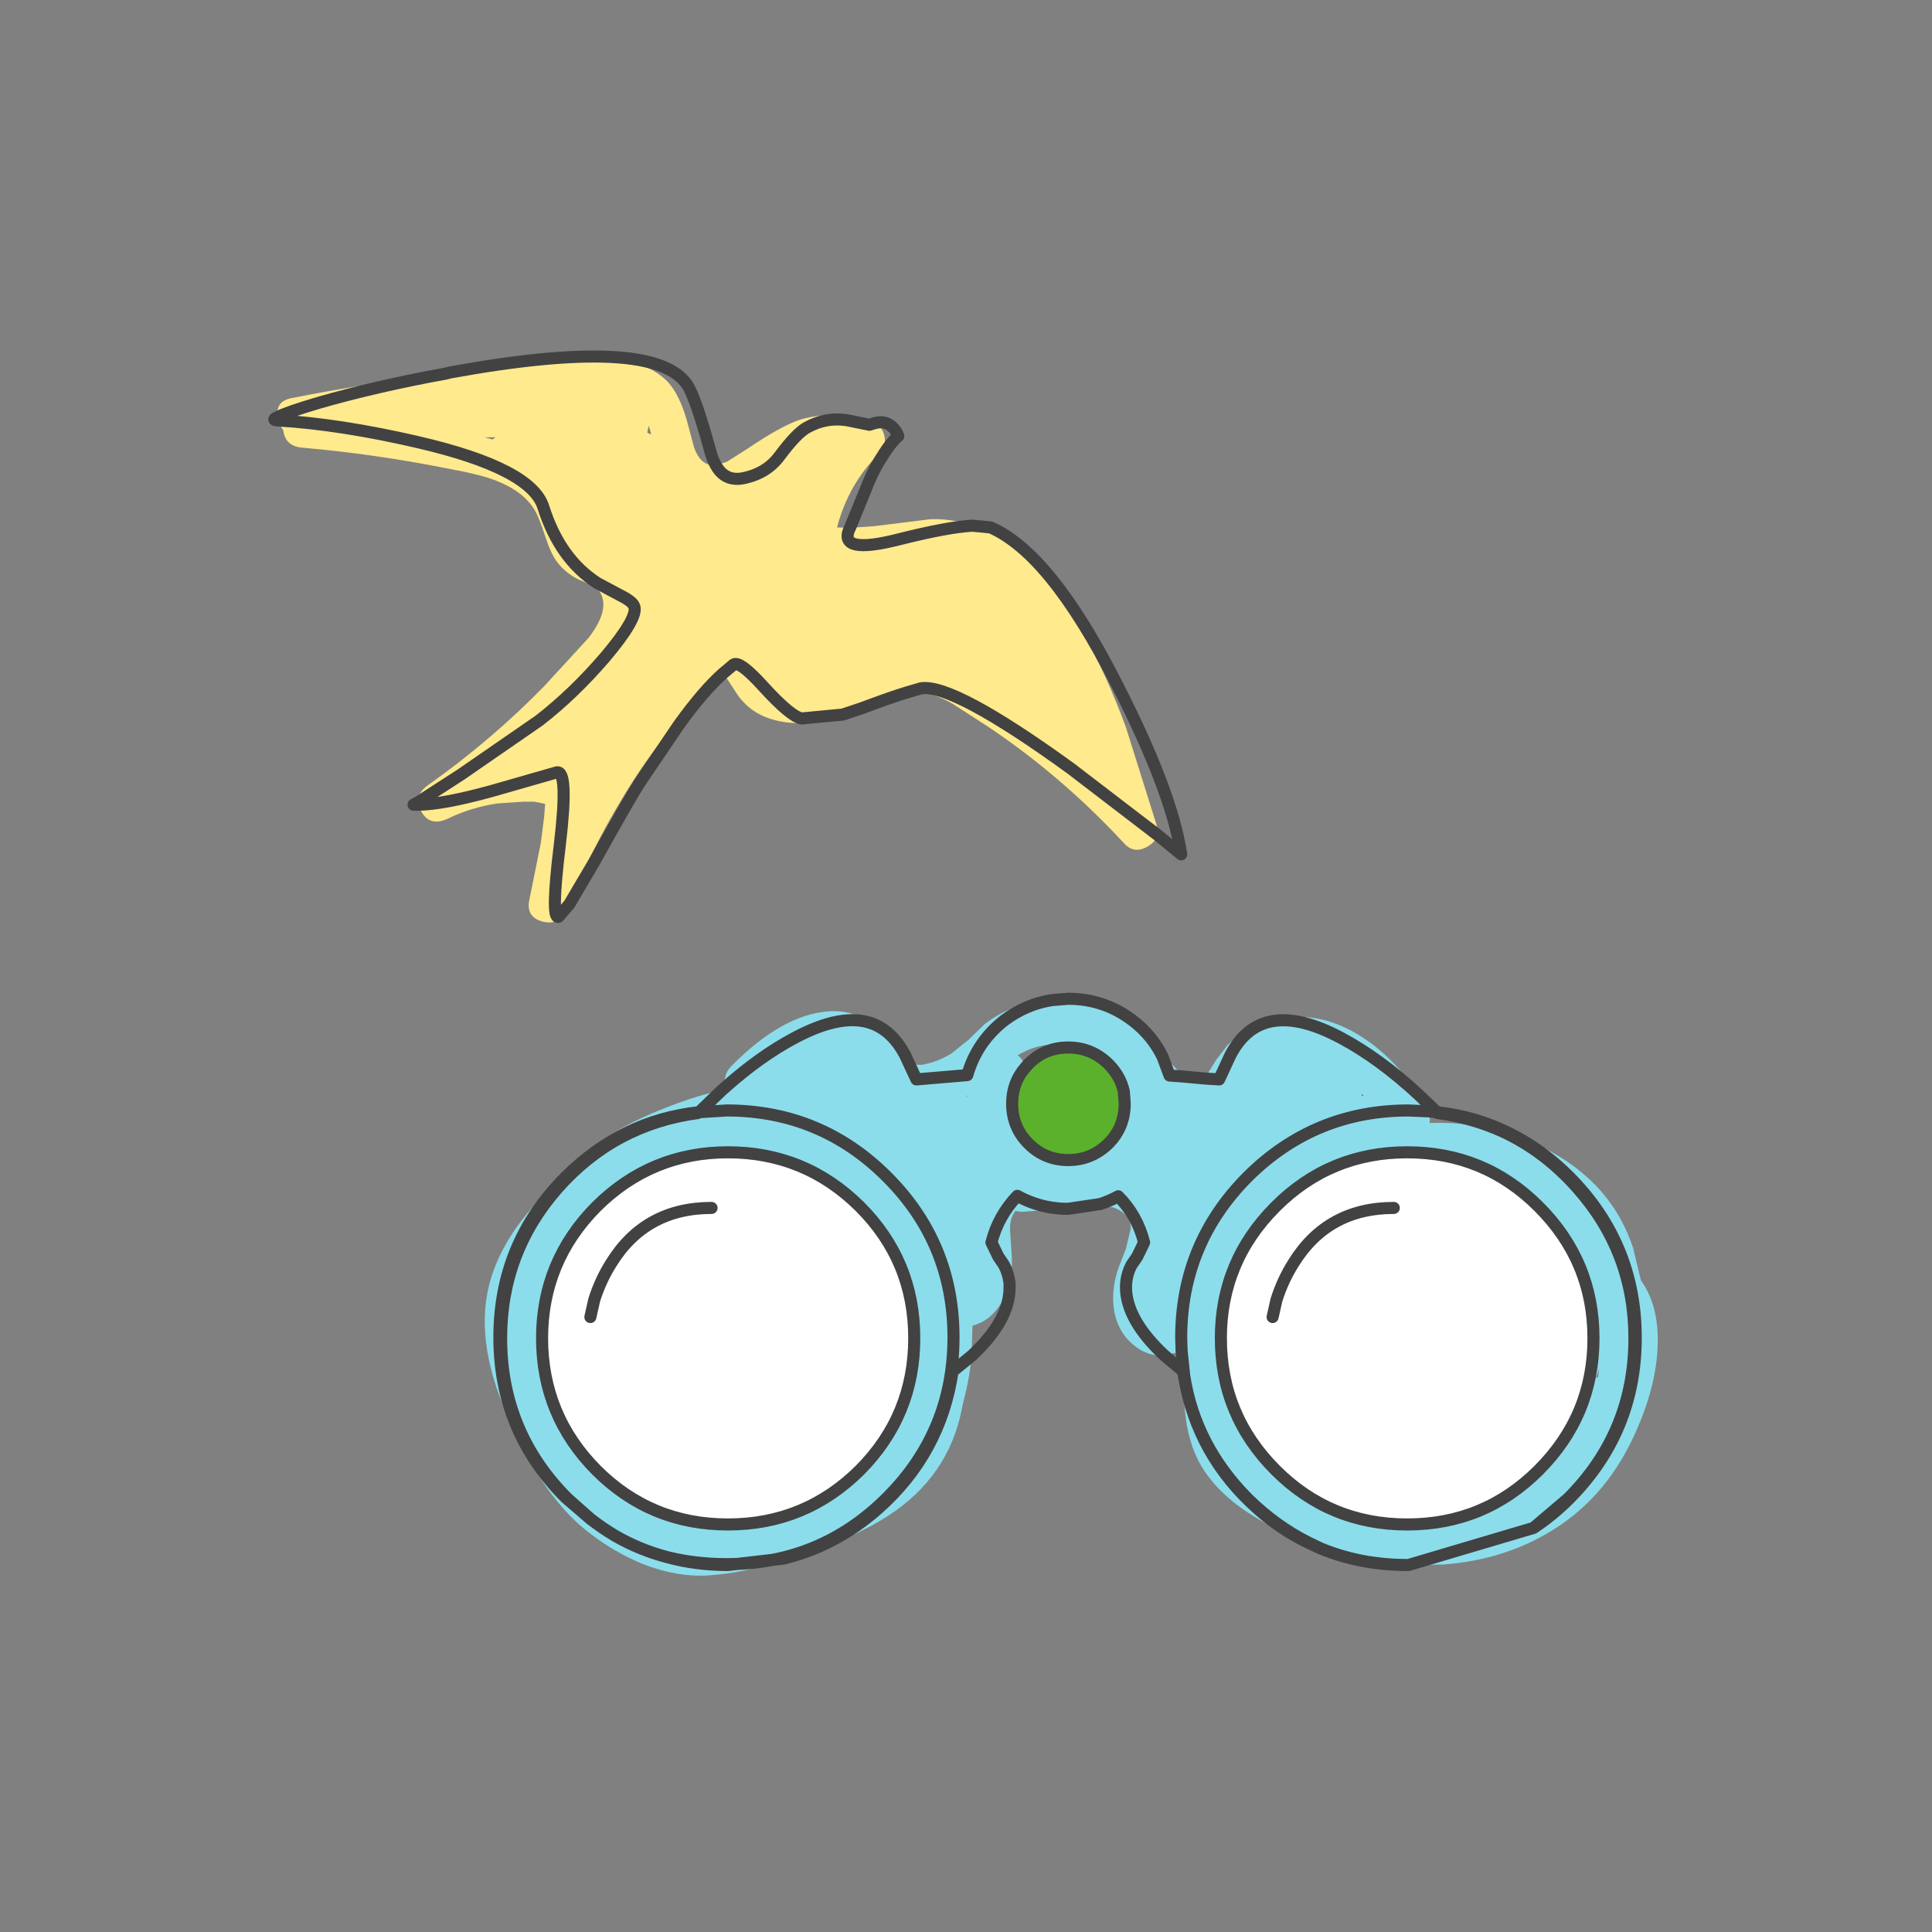
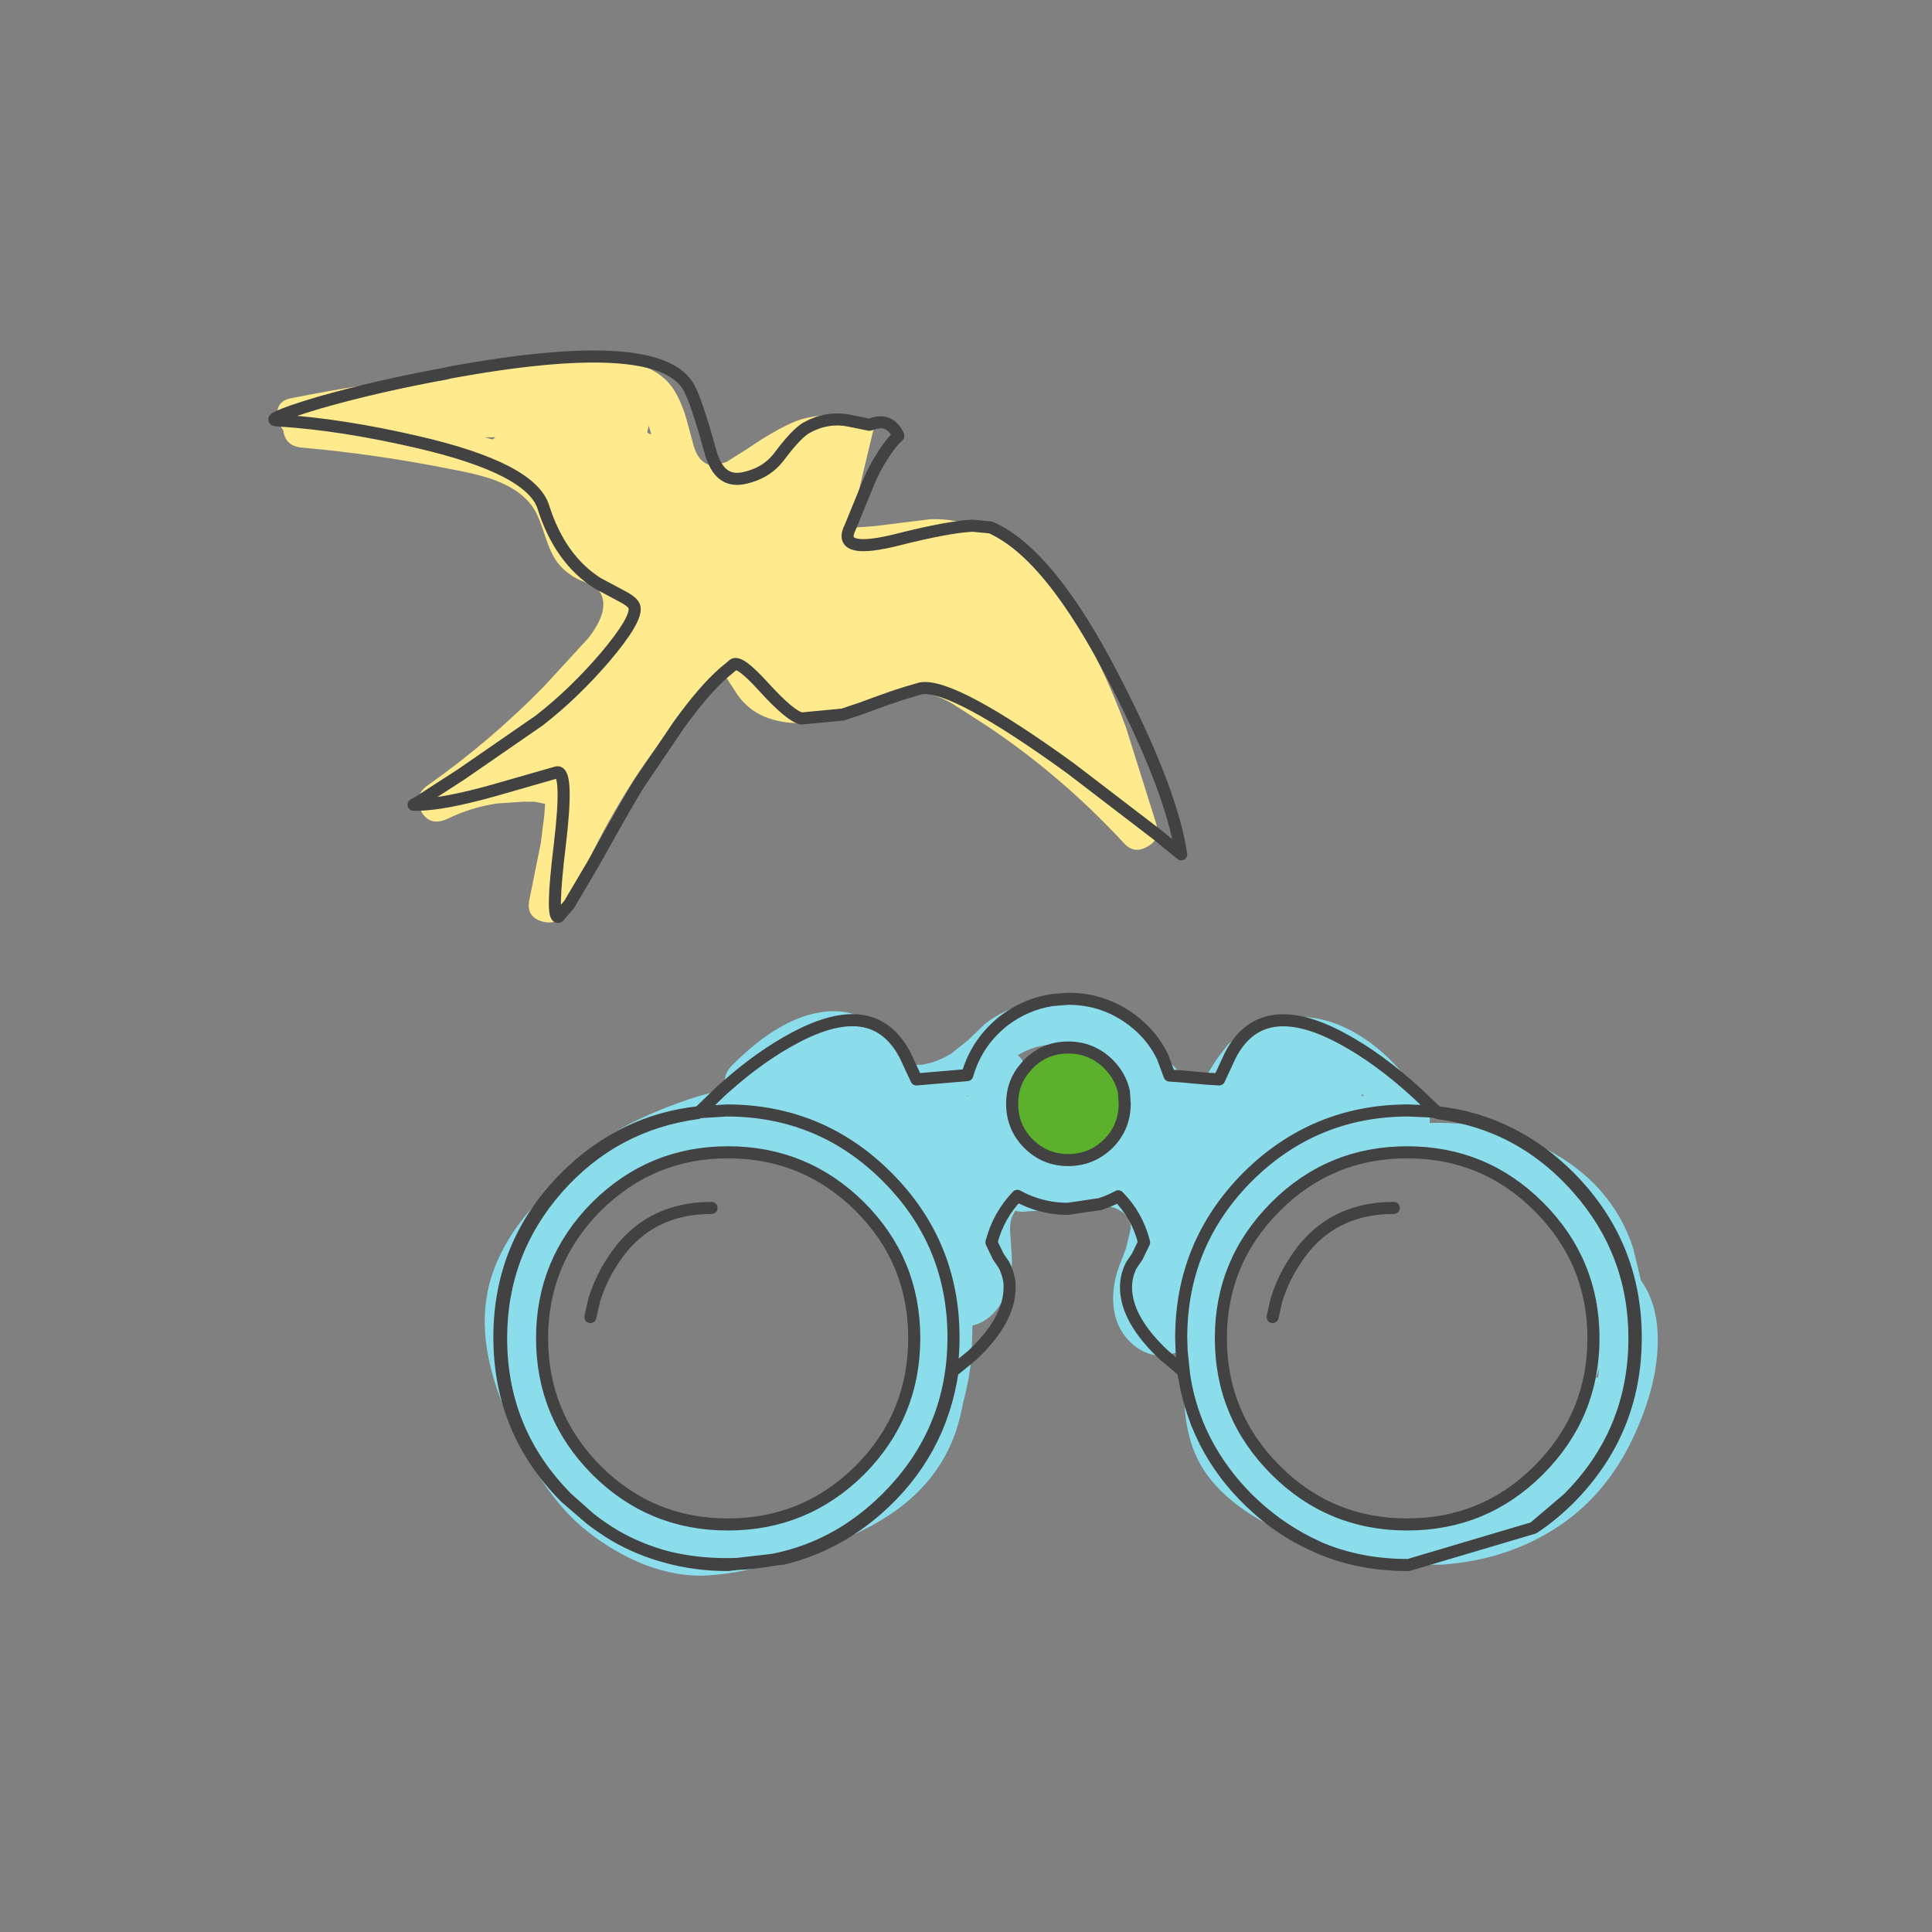
<svg xmlns="http://www.w3.org/2000/svg" width="224" height="224" viewBox="0 0 224 224" preserveAspectRatio="xMinYMin meet">
  <rect x="0" y="0" width="224" height="224" fill="#808080" stroke="none" />
  <defs />
  <g>
    <path stroke="none" fill="#8cddeb" d="M163.3 181.45 L177.8 177.15 Q180 175.7 181.95 173.75 189.65 166 189.65 155.1 189.65 144.2 181.95 136.45 178.85 133.35 175.2 131.5 178.85 133.35 181.95 136.45 189.65 144.2 189.65 155.1 189.65 166 181.95 173.75 180 175.7 177.8 177.15 L163.3 181.45 163.2 181.45 Q157.5 181.15 151.7 178.85 147.9 176.95 144.65 173.75 138.55 167.6 137.3 159.5 138.55 167.6 144.65 173.75 147.9 176.95 151.7 178.85 L151.45 178.75 Q147.3 177.1 144.65 175.35 141.1 173 139.3 170 137.55 167.05 137.3 162.55 L137.3 159.7 Q138.85 168.8 145.9 175 148.5 177.3 151.45 178.75 148.5 177.3 145.9 175 138.85 168.8 137.3 159.7 L137.3 159.5 137.4 156.45 137 156.65 136.55 156.8 135 157.15 Q130.6 153.05 130.55 149.3 130.55 147.85 131.2 146.65 L131.85 145.7 132.65 144.05 Q131.85 140.9 129.65 138.7 128.65 139.25 127.55 139.6 128.65 139.25 129.65 138.7 131.85 140.9 132.65 144.05 L131.85 145.7 131.2 146.65 Q130.55 147.85 130.55 149.3 130.6 153.05 135 157.15 133.1 157.3 131.5 156 129.4 154.3 129.1 151.4 128.9 149.25 129.7 146.95 L130.55 144.75 131.1 142.45 Q131.15 140.85 129.25 140.05 L127.55 139.6 127.2 139.55 124.1 140.05 123.4 140.15 Q120.5 140.05 117.95 138.65 115.75 140.95 114.95 144.05 L115.75 145.7 116.4 146.65 Q116.9 147.6 117.05 148.75 116.9 147.6 116.4 146.65 L115.75 145.7 114.95 144.05 Q115.75 140.95 117.95 138.65 120.5 140.05 123.4 140.15 L118.45 140.5 117.7 140.4 117.5 140.75 Q117.1 141.45 117.1 142.55 L117.3 145.5 Q117.4 147.2 117.05 148.75 L116.35 150.6 Q115.05 153.1 112.75 153.7 L112.65 157.2 110.5 158.95 110.45 158.95 Q109.05 168.55 101.7 175 97 179.1 91.25 180.6 97 179.1 101.7 175 109.05 168.55 110.45 158.95 L110.5 158.95 112.65 157.2 Q112.4 159.9 111.7 162.5 L111.3 164.35 Q109.4 172 102 176.35 L100.95 176.95 99.15 177.85 98.8 178 97.7 178.45 97.55 178.55 Q94.7 180.3 91.35 180.6 L91.25 180.6 91 180.65 90.9 180.7 84.4 181.45 Q80.7 181.45 77.4 180.55 80.65 181.35 84.25 181.35 95.15 181.35 102.85 173.65 110.55 165.95 110.55 155.05 110.55 144.15 102.85 136.45 95.15 128.75 84.25 128.75 L81.05 128.95 83.7 126.4 81.05 128.95 84.25 128.75 Q95.15 128.75 102.85 136.45 110.55 144.15 110.55 155.05 110.55 165.95 102.85 173.65 95.15 181.35 84.25 181.35 80.65 181.35 77.4 180.55 80.7 181.45 84.4 181.45 L90.9 180.7 89.95 181.05 Q86.4 182.35 82.2 182.65 78.65 182.9 74.7 181.4 71.2 180 68.1 177.55 62.55 173.2 58.4 163.1 54.65 154.05 57.3 147.1 59.5 141.4 65 136.9 L65.7 136 Q67.95 133.25 71.5 131.15 74.25 129.5 78.45 127.95 81.15 126.95 83.7 126.4 L84.15 126.3 84.1 126.15 84.1 126.05 Q83.8 124.65 84.75 123.65 90.7 117.6 96.15 117.25 98.95 117.1 101.2 118.7 L101.95 119.3 103.2 120.65 104.35 122.1 105.2 123 105.25 123 106.25 125.15 112.15 124.65 Q113.25 120.8 116.45 118.3 119 116.4 122 115.95 119 116.4 116.45 118.3 113.25 120.8 112.15 124.65 L106.25 125.15 105.25 123 106.15 123.45 106.65 123.45 106.95 123.45 108 123.2 Q109.15 122.85 110.3 122.15 L112.3 120.55 114.15 118.75 Q116.15 117.2 118.45 116.55 L122 115.95 Q124.95 115.8 127.85 117 131.95 118.65 134.4 122.3 L134.8 122.55 135.6 124.7 137 124.8 135.6 124.7 134.8 122.55 Q136.2 123.45 137 124.8 L137.25 125.35 138.1 125.55 138.8 125.55 139.25 125.45 139.25 125.4 139.75 125.05 141.35 125.15 142.65 122.35 Q146.25 115.4 155.5 120.35 159.9 122.7 164.4 126.85 159.9 122.7 155.5 120.35 146.25 115.4 142.65 122.35 L141.35 125.15 139.75 125.05 139.85 124.75 141 122.9 142.3 121.2 Q144.1 119.4 146.85 118.5 152.35 116.75 157.7 120.1 161.55 122.5 164.4 126.85 L165.35 128.4 165.6 128.85 163.3 128.75 Q152.4 128.75 144.65 136.45 136.95 144.2 136.95 155.1 L137 156.65 136.95 155.1 Q136.95 144.2 144.65 136.45 152.4 128.75 163.3 128.75 L165.6 128.85 Q165.85 129.55 165.75 130.2 170.2 130.05 174.25 131.2 L175.2 131.5 Q177.35 132.2 179.4 133.3 186.9 137.25 189.35 144.7 L190.25 148.45 Q192.3 151.3 192.2 155.75 192.1 160.95 189.2 167 186.2 173.2 180.95 176.8 175 180.85 167.25 181.4 L163.3 181.45 M177.8 177.15 L181.8 173.75 Q189.5 166.05 189.5 155.15 189.5 145.2 182.9 137.75 179.1 133.45 174.25 131.2 179.1 133.45 182.9 137.75 189.5 145.2 189.5 155.15 189.5 166.05 181.8 173.75 L177.8 177.15 M184.75 155.15 Q184.75 146.25 178.4 139.9 172.1 133.6 163.15 133.6 154.2 133.6 147.9 139.9 141.55 146.25 141.55 155.15 141.55 164.1 147.9 170.45 154.2 176.75 163.15 176.75 172.1 176.75 178.4 170.45 184.75 164.1 184.75 155.15 M185.3 159.65 L185.4 158.65 185.05 159.75 185.3 159.65 M84.1 126.05 Q88.15 122.45 92.1 120.35 97.7 117.35 101.2 118.7 97.7 117.35 92.1 120.35 88.15 122.45 84.1 126.05 M81.05 128.95 Q72.2 129.9 65.6 136.45 57.9 144.15 57.9 155.05 57.9 165.95 65.6 173.65 L68.45 176.1 65.8 173.75 Q58.1 166.05 58.1 155.15 58.1 145.2 64.65 137.75 71.2 130.35 80.9 129.05 L81.05 128.95 80.9 129.05 Q71.2 130.35 64.65 137.75 58.1 145.2 58.1 155.15 58.1 166.05 65.8 173.75 L68.45 176.1 Q69.8 177.15 71.3 178.05 74.15 179.7 77.4 180.55 74.15 179.7 71.3 178.05 69.8 177.15 68.45 176.1 L65.6 173.65 Q57.9 165.95 57.9 155.05 57.9 144.15 65.6 136.45 72.2 129.9 81.05 128.95 M69.15 170.45 Q75.45 176.75 84.4 176.75 93.35 176.75 99.7 170.45 106 164.1 106 155.15 106 146.2 99.7 139.9 93.35 133.6 84.4 133.6 75.5 133.6 69.15 139.9 62.85 146.25 62.85 155.15 62.85 164.1 69.15 170.45 M130.3 126.55 L130.35 126.35 130.45 126 130.45 125.75 130.4 125.65 130.35 125.55 130.2 125.3 Q128.35 122.1 124.55 121.3 120.95 120.55 118 122.35 118.6 122.8 118.9 123.75 117.35 125.5 117.35 127.95 117.35 130.7 119.25 132.6 121.15 134.5 123.85 134.5 126.55 134.5 128.5 132.6 130.4 130.7 130.4 127.95 L130.3 126.55 M157.9 126.8 L157.85 127.1 158.1 127.05 157.9 126.8 M112.2 127 L112.05 127.1 112.15 127.15 112.2 127" />
-     <path stroke="none" fill="#ffffff" d="M184.75 155.15 Q184.75 164.1 178.4 170.45 172.1 176.75 163.15 176.75 154.2 176.75 147.9 170.45 141.55 164.1 141.55 155.15 141.55 146.25 147.9 139.9 154.2 133.6 163.15 133.6 172.1 133.6 178.4 139.9 184.75 146.25 184.75 155.15 M82.5 140.05 Q74.85 140.05 70.9 146.4 69.65 148.35 68.9 150.7 L68.45 152.7 68.9 150.7 Q69.65 148.35 70.9 146.4 74.85 140.05 82.5 140.05 M69.15 170.45 Q62.85 164.1 62.85 155.15 62.85 146.25 69.15 139.9 75.5 133.6 84.4 133.6 93.35 133.6 99.7 139.9 106 146.2 106 155.15 106 164.1 99.7 170.45 93.35 176.75 84.4 176.75 75.45 176.75 69.15 170.45 M161.6 140.05 Q153.95 140.05 150 146.4 148.75 148.35 148 150.7 L147.55 152.7 148 150.7 Q148.75 148.35 150 146.4 153.95 140.05 161.6 140.05" />
-     <path stroke="none" fill="#ffea8d" d="M134.2 96.8 Q134 97.6 133.05 98.15 131.5 99.05 130.35 97.8 123 89.85 114.25 84.05 L110.45 81.6 Q108.05 80.25 106.2 80.2 L105.25 80.25 106.8 79.8 Q110.55 79.25 124.15 89.1 L134.2 96.8 124.15 89.1 Q110.55 79.25 106.8 79.8 L105.25 80.25 Q103.7 80.35 101.85 81.1 L97.7 82.85 Q93.2 84.45 89.7 83.45 87.6 82.9 86.2 81.4 85.7 80.9 85.15 80 L84.2 78.55 83.8 78.1 85.05 77.05 Q85.75 76.55 88.55 79.65 91.7 83.1 92.95 83.3 L97.7 82.85 92.95 83.3 Q91.7 83.1 88.55 79.65 85.75 76.55 85.05 77.05 L83.8 78.1 83.65 77.95 83.6 77.95 79.85 81.95 Q76.65 85.75 74.35 89.1 69.3 96.65 66 104.85 L65.75 105.4 Q64.95 107.35 62.9 106.85 60.9 106.3 61.4 104.2 L62.7 97.75 63.1 94.6 63.2 93.2 61.95 92.95 60.7 92.95 57.7 93.15 Q54.6 93.6 51.85 94.95 49.85 95.85 48.85 94.1 L48.55 93.3 Q51.45 93.25 57.05 91.7 L64.55 89.55 Q65.95 89.25 64.9 98 63.85 106.6 64.75 106.3 L66 104.85 64.75 106.3 Q63.85 106.6 64.9 98 65.95 89.25 64.55 89.55 L57.05 91.7 Q51.45 93.25 48.55 93.3 L48.5 93 Q48.4 91.9 49.6 91.05 56.95 85.85 63.1 79.55 L68.2 74 Q70.85 70.6 69.5 68.55 69.2 68.1 68.4 67.75 L67.1 67.2 Q65.5 66.4 64.55 65.1 63.85 64.15 63.2 62.15 62.5 60 62 59.15 60.7 56.95 57.45 55.7 55.65 55 51.8 54.3 43.5 52.65 35.05 51.9 33.1 51.75 32.85 49.95 L32.85 49.9 Q32.5 49.45 32.3 48.75 39.55 49.2 48.4 51.25 61.6 54.3 63 58.8 64.9 64.8 69.25 67.6 L72.15 69.15 Q73.4 69.8 73.55 70.35 73.95 71.7 70.15 76.2 66.5 80.45 62.5 83.55 L53.45 89.8 48.5 93 53.45 89.8 62.5 83.55 Q66.5 80.45 70.15 76.2 73.95 71.7 73.55 70.35 73.4 69.8 72.15 69.15 L69.25 67.6 Q64.9 64.8 63 58.8 61.6 54.3 48.4 51.25 39.55 49.2 32.3 48.75 L32.2 48.35 Q31.9 46.5 33.85 46.15 41.9 44.55 51.75 43.3 43.75 44.75 36.95 46.7 33.25 47.8 32.2 48.35 33.25 47.8 36.95 46.7 43.75 44.75 51.75 43.3 L53.8 43 62.8 42.1 70.6 41.65 Q74.85 41.85 77.2 44.05 78.9 45.7 79.85 49.55 L80.45 51.8 Q80.9 53.15 81.7 53.65 82.25 54 83 53.95 L84.25 53.55 86.55 52.1 Q90.75 49.25 92.95 48.6 97.05 47.5 100.95 48.8 L101.45 49.05 100.8 49.25 98.35 48.75 Q95.8 48.3 93.5 49.6 92.35 50.25 90.4 52.85 88.9 54.9 86.15 55.45 84.05 55.85 83 53.95 84.05 55.85 86.15 55.45 88.9 54.9 90.4 52.85 92.35 50.25 93.5 49.6 95.8 48.3 98.35 48.75 L100.8 49.25 101.45 49.05 Q102.25 49.45 102.5 50.4 102.85 51.6 101.95 52.55 98.35 56.15 97.05 61.15 L98.55 61.2 101.4 61 107.85 60.2 Q110.35 60.1 112.75 60.95 119.75 63.35 125.65 73.6 128.3 78.2 130.55 84.35 L134.1 95.65 134.2 96.8 M112.75 60.95 Q109.9 61.1 104.15 62.55 97.25 64.3 98.45 61.4 L98.55 61.2 98.45 61.4 Q97.25 64.3 104.15 62.55 109.9 61.1 112.75 60.95 M56.2 50.7 L57.1 50.95 57.45 50.7 56.2 50.7 M75.2 49.35 L75.05 50.15 75.3 50.3 75.5 50.35 75.35 49.8 75.2 49.35" />
+     <path stroke="none" fill="#ffea8d" d="M134.2 96.8 Q134 97.6 133.05 98.15 131.5 99.05 130.35 97.8 123 89.85 114.25 84.05 L110.45 81.6 Q108.05 80.25 106.2 80.2 L105.25 80.25 106.8 79.8 Q110.55 79.25 124.15 89.1 L134.2 96.8 124.15 89.1 Q110.55 79.25 106.8 79.8 L105.25 80.25 Q103.7 80.35 101.85 81.1 L97.7 82.85 Q93.2 84.45 89.7 83.45 87.6 82.9 86.2 81.4 85.7 80.9 85.15 80 L84.2 78.55 83.8 78.1 85.05 77.05 Q85.75 76.55 88.55 79.65 91.7 83.1 92.95 83.3 L97.7 82.85 92.95 83.3 Q91.7 83.1 88.55 79.65 85.75 76.55 85.05 77.05 L83.8 78.1 83.65 77.95 83.6 77.95 79.85 81.95 Q76.65 85.75 74.35 89.1 69.3 96.65 66 104.85 L65.75 105.4 Q64.95 107.35 62.9 106.85 60.9 106.3 61.4 104.2 L62.7 97.75 63.1 94.6 63.2 93.2 61.95 92.95 60.7 92.95 57.7 93.15 Q54.6 93.6 51.85 94.95 49.85 95.85 48.85 94.1 L48.55 93.3 Q51.45 93.25 57.05 91.7 L64.55 89.55 Q65.95 89.25 64.9 98 63.85 106.6 64.75 106.3 L66 104.85 64.75 106.3 Q63.85 106.6 64.9 98 65.95 89.25 64.55 89.55 L57.05 91.7 Q51.45 93.25 48.55 93.3 L48.5 93 Q48.4 91.9 49.6 91.05 56.95 85.85 63.1 79.55 L68.2 74 Q70.85 70.6 69.5 68.55 69.2 68.1 68.4 67.75 L67.1 67.2 Q65.5 66.4 64.55 65.1 63.85 64.15 63.2 62.15 62.5 60 62 59.15 60.7 56.95 57.45 55.7 55.65 55 51.8 54.3 43.5 52.65 35.05 51.9 33.1 51.75 32.85 49.95 L32.85 49.9 Q32.5 49.45 32.3 48.75 39.55 49.2 48.4 51.25 61.6 54.3 63 58.8 64.9 64.8 69.25 67.6 L72.15 69.15 Q73.4 69.8 73.55 70.35 73.95 71.7 70.15 76.2 66.5 80.45 62.5 83.55 L53.45 89.8 48.5 93 53.45 89.8 62.5 83.55 Q66.5 80.45 70.15 76.2 73.95 71.7 73.55 70.35 73.4 69.8 72.15 69.15 L69.25 67.6 Q64.9 64.8 63 58.8 61.6 54.3 48.4 51.25 39.55 49.2 32.3 48.75 L32.2 48.35 Q31.9 46.5 33.85 46.15 41.9 44.55 51.75 43.3 43.75 44.75 36.95 46.7 33.25 47.8 32.2 48.35 33.25 47.8 36.95 46.7 43.75 44.75 51.75 43.3 L53.8 43 62.8 42.1 70.6 41.65 Q74.85 41.85 77.2 44.05 78.9 45.7 79.85 49.55 L80.45 51.8 Q80.9 53.15 81.7 53.65 82.25 54 83 53.95 L84.25 53.55 86.55 52.1 Q90.75 49.25 92.95 48.6 97.05 47.5 100.95 48.8 L101.45 49.05 100.8 49.25 98.35 48.75 Q95.8 48.3 93.5 49.6 92.35 50.25 90.4 52.85 88.9 54.9 86.15 55.45 84.05 55.85 83 53.95 84.05 55.85 86.15 55.45 88.9 54.9 90.4 52.85 92.35 50.25 93.5 49.6 95.8 48.3 98.35 48.75 L100.8 49.25 101.45 49.05 L98.55 61.2 101.4 61 107.85 60.2 Q110.35 60.1 112.75 60.95 119.75 63.35 125.65 73.6 128.3 78.2 130.55 84.35 L134.1 95.65 134.2 96.8 M112.75 60.95 Q109.9 61.1 104.15 62.55 97.25 64.3 98.45 61.4 L98.55 61.2 98.45 61.4 Q97.25 64.3 104.15 62.55 109.9 61.1 112.75 60.95 M56.2 50.7 L57.1 50.95 57.45 50.7 56.2 50.7 M75.2 49.35 L75.05 50.15 75.3 50.3 75.5 50.35 75.35 49.8 75.2 49.35" />
    <path stroke="none" fill="#5bb12b" d="M130.3 126.55 L130.4 127.95 Q130.4 130.7 128.5 132.6 126.55 134.5 123.85 134.5 121.15 134.5 119.25 132.6 117.35 130.7 117.35 127.95 117.35 125.5 118.9 123.75 L119.25 123.35 Q121.15 121.45 123.85 121.45 126.55 121.45 128.5 123.35 129.9 124.75 130.3 126.55" />
    <path fill="none" stroke="#424242" stroke-width="1.4" stroke-linecap="round" stroke-linejoin="round" d="M175.2 131.5 Q178.85 133.35 181.95 136.45 189.65 144.2 189.65 155.1 189.65 166 181.95 173.75 180 175.7 177.8 177.15 L163.3 181.45 M174.25 131.2 Q179.1 133.45 182.9 137.75 189.5 145.2 189.5 155.15 189.5 166.05 181.8 173.75 L177.8 177.15 M184.75 155.15 Q184.75 164.1 178.4 170.45 172.1 176.75 163.15 176.75 154.2 176.75 147.9 170.45 141.55 164.1 141.55 155.15 141.55 146.25 147.9 139.9 154.2 133.6 163.15 133.6 172.1 133.6 178.4 139.9 184.75 146.25 184.75 155.15 M112.75 60.95 L114.85 61.15 Q121.75 64.15 129.35 79.05 135.85 91.7 136.95 99.05 L134.2 96.8 124.15 89.1 Q110.55 79.25 106.8 79.8 L105.25 80.25 Q103.4 80.8 99.95 82.1 L97.7 82.85 92.95 83.3 Q91.7 83.1 88.55 79.65 85.75 76.55 85.05 77.05 L83.8 78.1 Q81.55 80.1 78.7 84.05 L74.1 90.85 Q73.15 92.3 68.8 100.1 L66 104.85 64.75 106.3 Q63.85 106.6 64.9 98 65.95 89.25 64.55 89.55 L57.05 91.7 Q51.45 93.25 48.55 93.3 L47.95 93.3 48.5 93 53.45 89.8 62.5 83.55 Q66.5 80.45 70.15 76.2 73.95 71.7 73.55 70.35 73.4 69.8 72.15 69.15 L69.25 67.6 Q64.9 64.8 63 58.8 61.6 54.3 48.4 51.25 39.55 49.2 32.3 48.75 L32.2 48.75 Q31.4 48.7 32.2 48.35 33.25 47.8 36.95 46.7 43.75 44.75 51.75 43.3 L52.1 43.2 Q75.9 38.85 79.7 44.65 80.65 46.1 82.35 52.3 82.6 53.25 83 53.95 84.05 55.85 86.15 55.45 88.9 54.9 90.4 52.85 92.35 50.25 93.5 49.6 95.8 48.3 98.35 48.75 L100.8 49.25 101.45 49.05 Q102.6 48.75 103.4 49.45 103.95 49.95 104.15 50.55 103.25 51.3 101.95 53.45 101.15 54.75 100.35 56.8 L98.55 61.2 98.45 61.4 Q97.25 64.3 104.15 62.55 109.9 61.1 112.75 60.95 M83.7 126.4 L81.05 128.95 84.25 128.75 Q95.15 128.75 102.85 136.45 110.55 144.15 110.55 155.05 110.55 165.95 102.85 173.65 95.15 181.35 84.25 181.35 80.65 181.35 77.4 180.55 80.7 181.45 84.4 181.45 L90.9 180.7 91 180.65 91.25 180.6 Q97 179.1 101.7 175 109.05 168.55 110.45 158.95 L110.5 158.95 112.65 157.2 Q117.05 153.1 117.05 149.3 L117.05 148.75 Q116.9 147.6 116.4 146.65 L115.75 145.7 114.95 144.05 Q115.75 140.95 117.95 138.65 120.5 140.05 123.4 140.15 L123.85 140.15 127.55 139.6 Q128.65 139.25 129.65 138.7 131.85 140.9 132.65 144.05 L131.85 145.7 131.2 146.65 Q130.55 147.85 130.55 149.3 130.6 153.05 135 157.15 L137.15 158.95 137.3 159.7 M137 156.65 L136.95 155.1 Q136.95 144.2 144.65 136.45 152.4 128.75 163.3 128.75 L165.6 128.85 M164.4 126.85 Q159.9 122.7 155.5 120.35 146.25 115.4 142.65 122.35 L141.35 125.15 139.75 125.05 M137 124.8 L135.6 124.7 134.8 122.55 M122 115.95 Q119 116.4 116.45 118.3 113.25 120.8 112.15 124.65 L106.25 125.15 105.25 123 M101.2 118.7 Q97.7 117.35 92.1 120.35 88.15 122.45 84.1 126.05 M83.7 126.4 L84.1 126.05 M101.2 118.7 Q103.5 119.6 104.95 122.35 L105.25 123 M122 115.95 L123.85 115.8 Q128 115.8 131.3 118.3 133.6 120.05 134.8 122.55 M137 124.8 L139.75 125.05 M164.4 126.85 L166.6 128.95 Q171.2 129.45 175.2 131.5 M81.05 128.95 L80.9 129.05 Q71.2 130.35 64.65 137.75 58.1 145.2 58.1 155.15 58.1 166.05 65.8 173.75 L68.45 176.1 Q69.8 177.15 71.3 178.05 74.15 179.7 77.4 180.55 M68.45 176.1 L65.6 173.65 Q57.9 165.95 57.9 155.05 57.9 144.15 65.6 136.45 72.2 129.9 81.05 128.95 M68.45 152.7 L68.9 150.7 Q69.65 148.35 70.9 146.4 74.85 140.05 82.5 140.05 M69.15 170.45 Q62.85 164.1 62.85 155.15 62.85 146.25 69.15 139.9 75.5 133.6 84.4 133.6 93.35 133.6 99.7 139.9 106 146.2 106 155.15 106 164.1 99.7 170.45 93.35 176.75 84.4 176.75 75.45 176.75 69.15 170.45 M130.3 126.55 L130.4 127.95 Q130.4 130.7 128.5 132.6 126.55 134.5 123.85 134.5 121.15 134.5 119.25 132.6 117.35 130.7 117.35 127.95 117.35 125.5 118.9 123.75 L119.25 123.35 Q121.15 121.45 123.85 121.45 126.55 121.45 128.5 123.35 129.9 124.75 130.3 126.55 M174.25 131.2 Q170.75 129.6 166.7 129.05 L166.6 128.95 165.6 128.85 M137.3 159.5 L137 156.65 M137.3 159.5 Q138.55 167.6 144.65 173.75 147.9 176.95 151.7 178.85 M163.2 181.45 L163.3 181.45 M147.55 152.7 L148 150.7 Q148.75 148.35 150 146.4 153.95 140.05 161.6 140.05 M151.45 178.75 Q148.5 177.3 145.9 175 138.85 168.8 137.3 159.7 M151.45 178.75 L153.05 179.5 151.7 178.85 M163.2 181.45 Q157.7 181.45 153.05 179.5" />
  </g>
</svg>